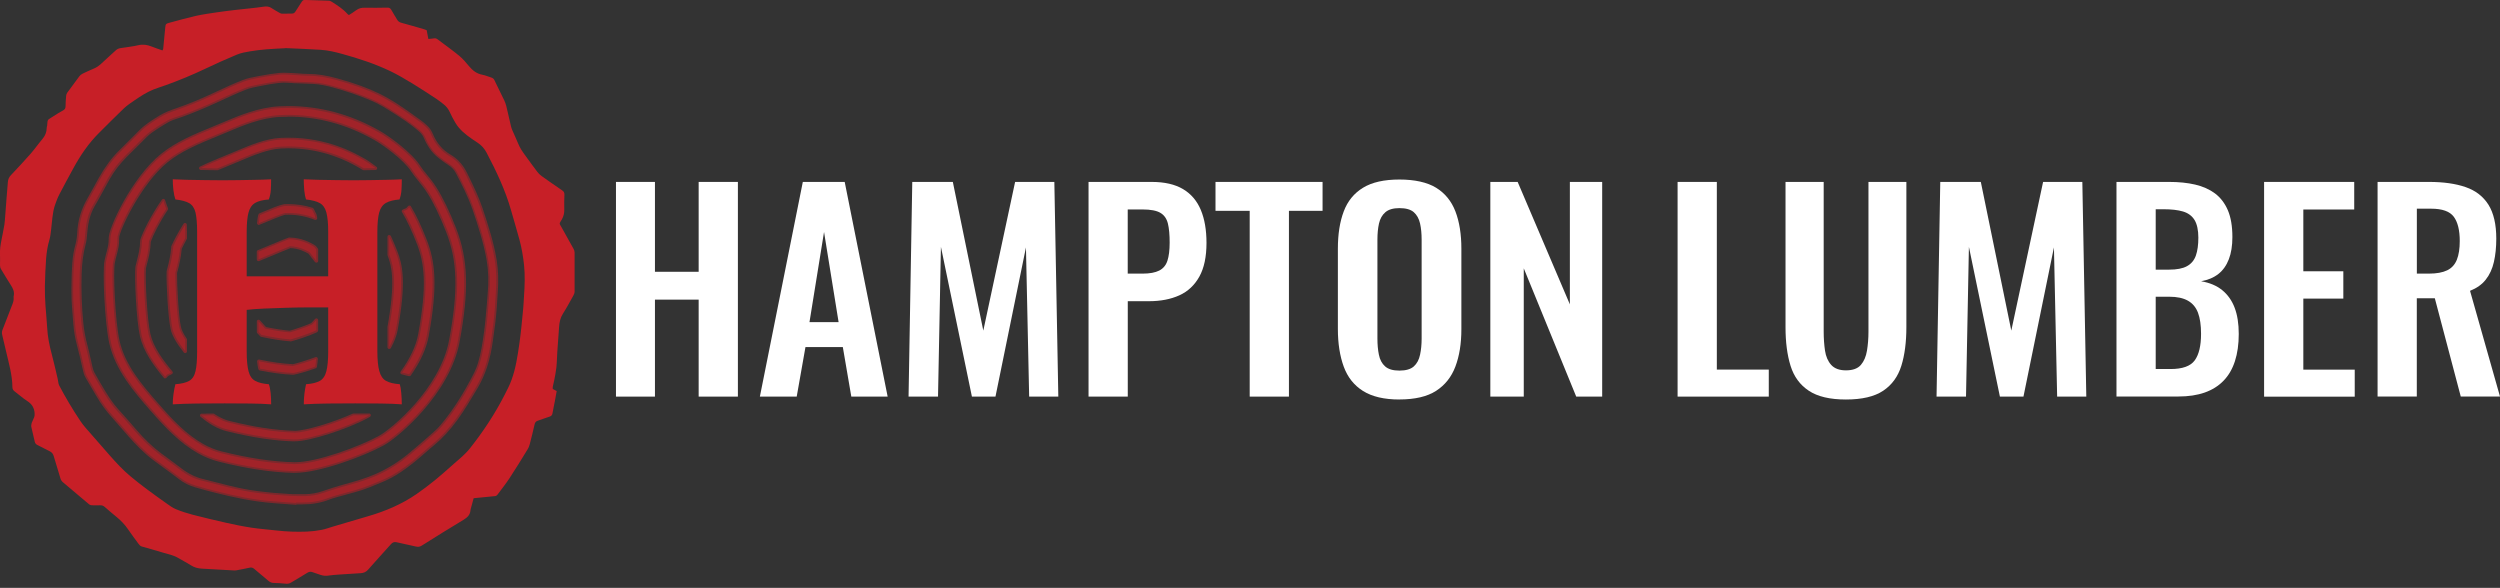
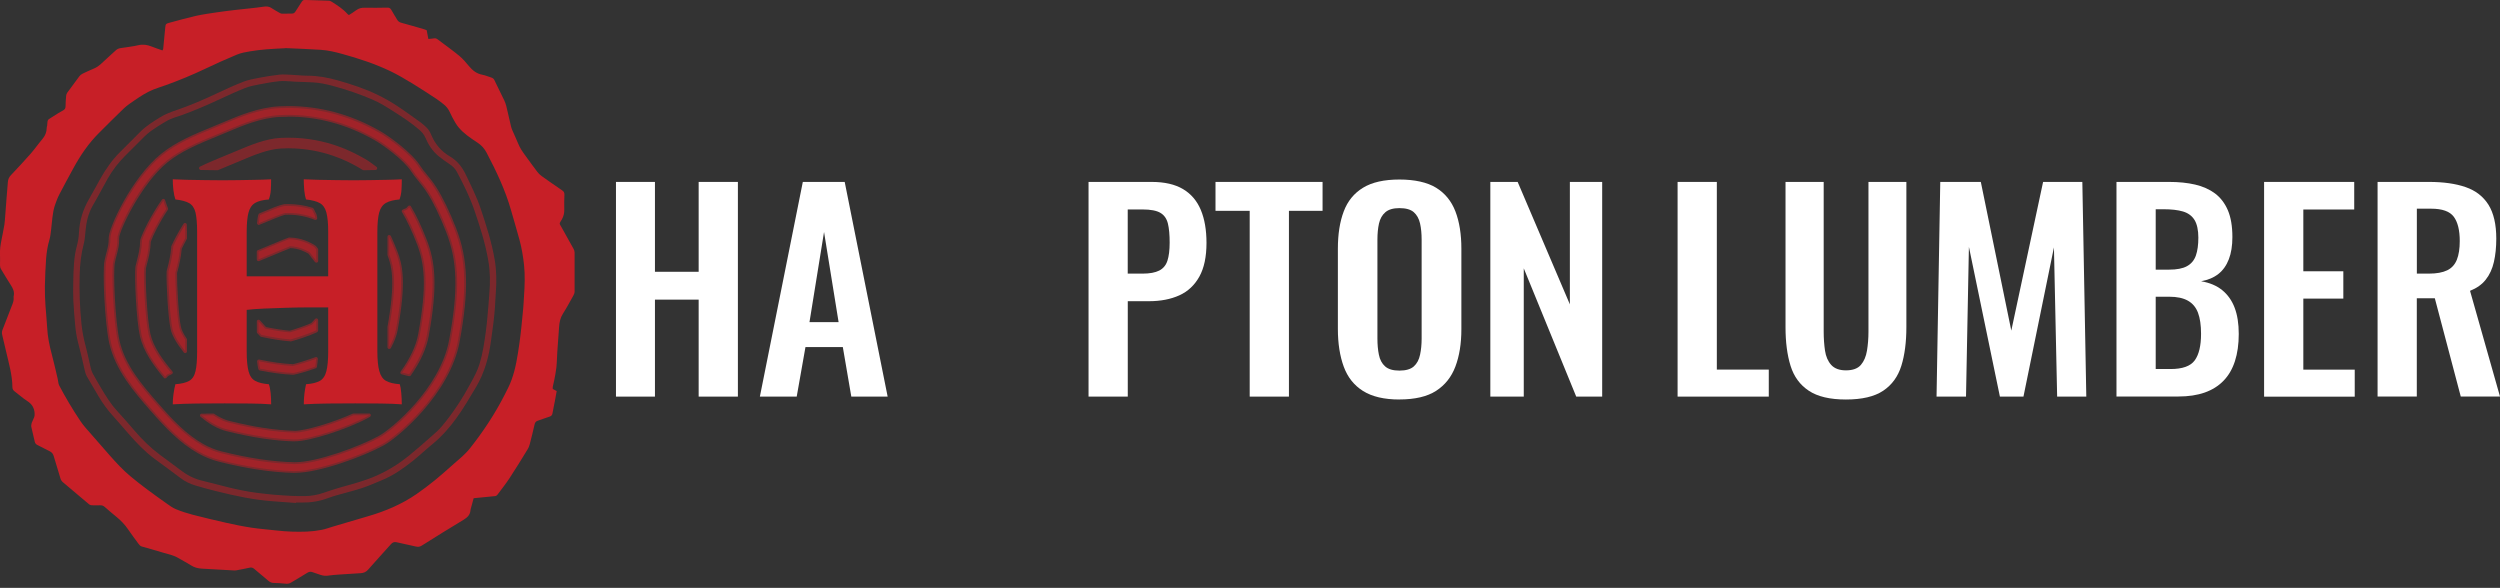
<svg xmlns="http://www.w3.org/2000/svg" width="438" height="103" viewBox="0 0 438 103" fill="none">
  <rect x="0" y="0" width="438" height="103" fill="#333333" stroke="none" />
  <g clip-path="url(#clip0_213_438)">
    <path d="M49.978 8.451C49.087 8.496 47.901 8.54 46.715 8.638C45.762 8.719 44.799 8.826 43.854 8.986C43.06 9.12 42.24 9.263 41.509 9.566C39.628 10.341 37.774 11.188 35.928 12.062C33.691 13.123 31.417 14.068 29.09 14.906C28.359 15.164 27.619 15.387 26.906 15.672C25.747 16.136 24.686 16.814 23.661 17.518C22.974 17.99 22.27 18.445 21.673 19.016C20.229 20.38 18.856 21.806 17.438 23.197C15.53 25.069 14.059 27.253 12.793 29.589C11.991 31.069 11.18 32.54 10.413 34.029C10.101 34.626 9.86 35.268 9.638 35.91C9.165 37.301 9.147 38.763 8.96 40.198C8.88 40.795 8.835 41.41 8.666 41.981C8.336 43.078 8.167 44.192 8.077 45.315C7.953 46.956 7.899 48.596 7.863 50.236C7.846 51.351 7.899 52.465 7.97 53.58C8.051 54.863 8.202 56.138 8.265 57.422C8.345 59.018 8.666 60.551 9.076 62.085C9.459 63.52 9.78 64.973 10.119 66.426C10.208 66.792 10.199 67.202 10.36 67.514C11.474 69.636 12.704 71.695 14.033 73.692C14.336 74.147 14.675 74.584 15.031 74.994C16.413 76.59 17.813 78.185 19.212 79.772C20.336 81.047 21.486 82.295 22.787 83.392C24.829 85.103 26.995 86.655 29.171 88.197C29.706 88.58 30.249 88.982 30.855 89.222C31.809 89.615 32.808 89.936 33.806 90.194C35.741 90.693 37.684 91.157 39.628 91.594C41.099 91.924 42.579 92.227 44.068 92.45C45.521 92.672 46.992 92.77 48.445 92.94C50.21 93.145 51.993 93.207 53.767 93.136C54.632 93.1 55.497 92.993 56.344 92.833C57.039 92.699 57.717 92.441 58.403 92.236C60.409 91.647 62.415 91.041 64.421 90.462C67.47 89.579 70.358 88.366 72.98 86.557C74.094 85.781 75.181 84.961 76.234 84.105C77.33 83.213 78.382 82.26 79.443 81.323C80.45 80.441 81.502 79.603 82.34 78.542C84.658 75.618 86.709 72.515 88.403 69.19C88.84 68.334 89.294 67.478 89.615 66.578C90.364 64.536 90.676 62.388 90.988 60.248C91.14 59.223 91.247 58.189 91.362 57.163C91.478 56.094 91.585 55.024 91.674 53.954C91.737 53.259 91.764 52.563 91.808 51.868C91.933 50.04 92.004 48.222 91.808 46.385C91.648 44.923 91.407 43.479 91.024 42.052C90.551 40.305 90.025 38.575 89.535 36.837C88.527 33.298 86.958 29.99 85.247 26.745C84.872 26.032 84.355 25.444 83.669 24.998C83.321 24.775 82.973 24.543 82.635 24.302C81.538 23.544 80.513 22.715 79.808 21.556C79.425 20.932 79.095 20.264 78.783 19.604C78.543 19.096 78.213 18.668 77.785 18.32C77.357 17.973 76.929 17.634 76.474 17.331C75.066 16.412 73.666 15.476 72.231 14.612C70.991 13.863 69.734 13.114 68.424 12.481C65.678 11.17 62.798 10.225 59.865 9.423C58.662 9.093 57.449 8.808 56.201 8.728C54.222 8.594 52.243 8.531 49.961 8.425L49.978 8.451ZM96.827 68.138C97.05 68.254 97.255 68.37 97.532 68.512C97.425 69.11 97.327 69.698 97.211 70.287C97.077 70.991 96.917 71.686 96.801 72.391C96.747 72.729 96.587 72.899 96.248 73.006C95.561 73.211 94.902 73.496 94.215 73.71C93.885 73.817 93.743 74.013 93.663 74.343C93.404 75.484 93.128 76.616 92.833 77.749C92.744 78.087 92.62 78.435 92.432 78.729C91.398 80.423 90.364 82.117 89.276 83.766C88.626 84.756 87.877 85.692 87.172 86.646C87.056 86.806 86.923 86.895 86.709 86.922C85.978 86.985 85.247 87.065 84.516 87.136C84.025 87.181 83.544 87.234 82.982 87.288C82.831 87.84 82.67 88.411 82.519 88.99C82.483 89.115 82.438 89.24 82.43 89.374C82.376 90.221 81.859 90.675 81.172 91.094C78.73 92.556 76.314 94.072 73.898 95.588C73.568 95.793 73.256 95.846 72.89 95.757C71.749 95.499 70.608 95.258 69.476 94.999C69.066 94.91 68.772 95.017 68.486 95.347C67.158 96.845 65.794 98.316 64.474 99.822C64.118 100.224 63.708 100.393 63.2 100.42C61.898 100.491 60.596 100.571 59.304 100.669C58.644 100.714 57.984 100.776 57.333 100.865C56.763 100.937 56.255 100.758 55.738 100.58C55.417 100.473 55.096 100.366 54.775 100.25C54.454 100.125 54.169 100.152 53.865 100.339C52.92 100.928 51.958 101.481 51.004 102.06C50.718 102.229 50.451 102.301 50.103 102.265C49.39 102.185 48.677 102.149 47.955 102.131C47.589 102.122 47.313 102.007 47.036 101.766C46.207 101.053 45.352 100.366 44.522 99.653C44.264 99.43 44.023 99.385 43.693 99.466C42.927 99.644 42.142 99.778 41.366 99.929C41.277 99.947 41.179 99.956 41.09 99.947C39.182 99.84 37.283 99.742 35.376 99.626C34.716 99.582 34.083 99.448 33.503 99.073C32.754 98.592 31.961 98.2 31.203 97.745C30.356 97.246 29.402 97.076 28.484 96.8C27.28 96.426 26.059 96.096 24.847 95.748C24.597 95.677 24.437 95.507 24.285 95.302C23.679 94.455 23.037 93.635 22.457 92.77C21.86 91.879 21.129 91.139 20.3 90.47C19.64 89.936 18.989 89.383 18.357 88.821C18.116 88.607 17.857 88.509 17.536 88.527C17.082 88.545 16.627 88.527 16.172 88.527C15.932 88.527 15.736 88.465 15.548 88.304C14.05 87.029 12.553 85.763 11.046 84.506C10.823 84.319 10.672 84.105 10.591 83.82C10.208 82.518 9.789 81.225 9.415 79.924C9.299 79.514 9.085 79.237 8.693 79.05C7.979 78.711 7.284 78.319 6.571 77.971C6.294 77.838 6.143 77.668 6.08 77.347C5.902 76.5 5.67 75.662 5.492 74.815C5.447 74.593 5.483 74.325 5.554 74.102C5.67 73.746 5.875 73.416 6 73.068C6.071 72.872 6.071 72.631 6.063 72.417C6.018 71.472 5.59 70.777 4.77 70.26C3.994 69.76 3.308 69.128 2.568 68.575C2.309 68.388 2.184 68.156 2.176 67.862C2.158 65.704 1.552 63.663 1.07 61.585C0.838 60.614 0.615 59.642 0.384 58.67C0.312 58.367 0.321 58.082 0.437 57.788C1.026 56.299 1.587 54.792 2.176 53.303C2.327 52.929 2.425 52.554 2.39 52.144C2.39 52.073 2.372 51.993 2.39 51.921C2.577 51.164 2.291 50.548 1.881 49.924C1.284 49.033 0.767 48.088 0.196 47.178C0.045 46.938 0 46.706 0 46.43C0.009 45.806 0.027 45.181 0 44.557C-0.035 43.719 0.089 42.899 0.25 42.088C0.428 41.179 0.615 40.278 0.767 39.369C0.847 38.905 0.856 38.433 0.901 37.96C0.99 36.873 1.061 35.776 1.15 34.688C1.222 33.752 1.302 32.807 1.382 31.871C1.418 31.434 1.569 31.06 1.89 30.712C3.076 29.464 4.244 28.207 5.376 26.923C6.08 26.121 6.696 25.221 7.391 24.409C7.926 23.794 8.184 23.108 8.193 22.305C8.193 22.198 8.256 22.082 8.265 21.976C8.345 20.763 8.3 21.093 9.334 20.38C9.887 19.996 10.493 19.666 11.082 19.328C11.358 19.167 11.474 18.98 11.483 18.65C11.483 18.008 11.536 17.366 11.599 16.724C11.617 16.564 11.679 16.395 11.768 16.261C12.473 15.28 13.186 14.309 13.917 13.346C14.059 13.158 14.273 13.007 14.487 12.9C15.111 12.597 15.753 12.303 16.395 12.035C16.93 11.821 17.376 11.5 17.795 11.099C18.615 10.323 19.471 9.575 20.3 8.808C20.55 8.576 20.835 8.469 21.156 8.425C22.181 8.264 23.215 8.157 24.223 7.925C25.061 7.729 25.809 7.845 26.576 8.157C27.183 8.407 27.816 8.603 28.466 8.835C28.52 8.719 28.582 8.647 28.591 8.558C28.716 7.301 28.841 6.044 28.957 4.787C29.01 4.243 29.073 4.154 29.59 4.012C31.141 3.601 32.674 3.156 34.234 2.799C35.483 2.523 36.748 2.344 38.014 2.157C39.093 1.997 40.181 1.872 41.268 1.738C42.089 1.64 42.918 1.569 43.747 1.471C44.567 1.382 45.396 1.292 46.216 1.168C46.707 1.096 47.143 1.123 47.562 1.408C48.017 1.711 48.498 1.979 48.971 2.246C49.096 2.318 49.247 2.398 49.381 2.398C49.969 2.398 50.549 2.371 51.137 2.38C51.441 2.38 51.619 2.255 51.77 2.006C52.127 1.426 52.51 0.864 52.876 0.294C53.01 0.08 53.161 -0.018 53.429 -0.009C54.828 0.044 56.219 0.071 57.619 0.125C57.797 0.125 57.975 0.223 58.136 0.321C59.125 0.945 60.115 1.578 60.9 2.469C60.944 2.523 61.015 2.558 61.122 2.639C61.541 2.371 61.978 2.122 62.379 1.809C62.834 1.462 63.324 1.337 63.904 1.355C65.223 1.382 66.552 1.355 67.871 1.337C68.192 1.337 68.388 1.426 68.549 1.72C68.87 2.3 69.235 2.853 69.565 3.423C69.734 3.726 69.957 3.896 70.296 3.985C71.66 4.35 73.015 4.751 74.37 5.144C74.495 5.179 74.611 5.242 74.754 5.295C74.852 5.786 74.941 6.285 75.048 6.829C75.378 6.793 75.672 6.784 75.966 6.731C76.225 6.677 76.448 6.722 76.653 6.882C77.918 7.836 79.211 8.754 80.441 9.762C81.074 10.288 81.627 10.93 82.153 11.572C82.786 12.338 83.499 12.909 84.507 13.096C85.042 13.194 85.55 13.426 86.076 13.586C86.343 13.667 86.513 13.8 86.637 14.077C87.19 15.254 87.787 16.412 88.349 17.589C88.501 17.91 88.617 18.249 88.706 18.597C88.991 19.765 89.25 20.941 89.526 22.118C89.579 22.359 89.66 22.591 89.758 22.814C90.088 23.58 90.444 24.329 90.756 25.096C91.086 25.934 91.594 26.656 92.12 27.369C92.789 28.279 93.449 29.206 94.135 30.106C94.349 30.382 94.608 30.65 94.893 30.846C96.088 31.702 97.3 32.54 98.512 33.369C98.798 33.565 98.896 33.77 98.887 34.118C98.851 34.965 98.833 35.821 98.86 36.668C98.887 37.309 98.753 37.889 98.432 38.451C97.951 39.289 97.924 39.012 98.459 39.957C99.154 41.17 99.832 42.391 100.5 43.621C100.607 43.809 100.67 44.049 100.67 44.263C100.679 46.537 100.679 48.801 100.67 51.074C100.67 51.306 100.581 51.556 100.465 51.761C99.868 52.831 99.288 53.918 98.628 54.953C98.165 55.684 98.004 56.468 97.951 57.306C97.844 58.759 97.737 60.203 97.639 61.657C97.576 62.557 97.576 63.467 97.478 64.367C97.398 65.116 97.246 65.856 97.104 66.596C97.032 66.988 96.925 67.362 96.845 67.755C96.819 67.879 96.845 68.013 96.845 68.147L96.827 68.138Z" fill="#C71F27" />
    <path d="M30.267 70.848C30.267 70.233 30.311 69.6 30.409 68.94C30.507 68.289 30.614 67.745 30.73 67.317C31.773 67.237 32.567 67.05 33.128 66.738C33.69 66.426 34.064 65.864 34.252 65.035C34.448 64.206 34.537 63.038 34.537 61.54V40.67C34.537 39.163 34.439 38.022 34.252 37.229C34.056 36.435 33.681 35.891 33.128 35.579C32.567 35.267 31.773 35.062 30.73 34.946C30.579 34.519 30.463 33.984 30.383 33.324C30.302 32.673 30.267 32.031 30.267 31.416C30.962 31.452 31.818 31.487 32.843 31.505C33.868 31.523 34.929 31.541 36.053 31.559C37.167 31.576 38.174 31.585 39.057 31.585C39.94 31.585 40.885 31.576 41.892 31.559C42.89 31.541 43.889 31.523 44.87 31.505C45.85 31.487 46.733 31.461 47.499 31.416C47.499 32.076 47.482 32.691 47.446 33.27C47.41 33.85 47.294 34.411 47.098 34.946C46.055 35.027 45.253 35.223 44.7 35.553C44.139 35.883 43.755 36.435 43.541 37.229C43.327 38.022 43.22 39.163 43.22 40.67V61.54C43.22 63.047 43.327 64.206 43.541 65.035C43.755 65.864 44.147 66.435 44.727 66.738C45.306 67.05 46.091 67.237 47.098 67.317C47.25 67.701 47.357 68.227 47.419 68.877C47.482 69.537 47.508 70.188 47.508 70.839C46.51 70.758 45.289 70.714 43.862 70.696C42.436 70.678 40.929 70.669 39.351 70.669C37.773 70.669 36.16 70.678 34.519 70.696C32.879 70.714 31.461 70.767 30.267 70.839V70.848ZM42.926 54.319V48.417H57.788V53.855H54.32C53.009 53.855 51.663 53.873 50.272 53.918C48.881 53.953 47.553 54.007 46.287 54.06C45.012 54.114 43.898 54.203 42.935 54.319H42.926ZM53.223 70.848C53.223 70.233 53.259 69.6 53.339 68.94C53.419 68.289 53.517 67.745 53.624 67.317C54.667 67.237 55.461 67.05 56.022 66.738C56.584 66.426 56.967 65.864 57.181 65.035C57.395 64.206 57.502 63.038 57.502 61.54V40.67C57.502 39.163 57.395 38.022 57.181 37.229C56.967 36.435 56.584 35.891 56.022 35.579C55.461 35.267 54.667 35.062 53.624 34.946C53.473 34.519 53.366 33.984 53.303 33.324C53.25 32.673 53.214 32.031 53.214 31.416C53.91 31.452 54.765 31.487 55.791 31.505C56.816 31.523 57.886 31.541 59 31.559C60.114 31.576 61.104 31.585 61.951 31.585C62.798 31.585 63.788 31.576 64.813 31.559C65.838 31.541 66.828 31.523 67.79 31.505C68.753 31.487 69.618 31.461 70.394 31.416C70.394 32.076 70.376 32.691 70.34 33.27C70.304 33.85 70.189 34.411 69.992 34.946C68.994 35.027 68.201 35.223 67.621 35.553C67.041 35.883 66.649 36.435 66.435 37.229C66.221 38.022 66.114 39.163 66.114 40.67V61.54C66.114 63.047 66.23 64.206 66.462 65.035C66.694 65.864 67.086 66.435 67.648 66.738C68.209 67.05 69.003 67.237 70.046 67.317C70.162 67.701 70.251 68.227 70.304 68.877C70.358 69.537 70.394 70.188 70.394 70.839C69.395 70.758 68.174 70.714 66.747 70.696C65.321 70.678 63.814 70.669 62.236 70.669C60.658 70.669 59.053 70.678 57.44 70.696C55.817 70.714 54.418 70.767 53.223 70.839V70.848Z" fill="#C71F27" />
    <path d="M51.485 82.848C47.536 82.75 43.248 82.108 38.362 80.887C37.123 80.575 35.875 80.076 34.662 79.389C31.533 77.624 28.93 74.887 26.585 72.195L26.246 71.811C23.572 68.744 20.238 64.929 19.15 60.159C18.365 56.718 17.92 47.58 18.312 45.663C18.428 45.102 18.553 44.62 18.669 44.183C18.891 43.336 19.07 42.668 19.043 41.758C18.989 40.002 23.046 31.167 28.19 26.986C30.829 24.846 33.913 23.571 37.497 22.1C38.175 21.824 38.852 21.539 39.548 21.245C41.839 20.282 45.298 18.82 48.891 18.633C49.444 18.606 49.996 18.588 50.549 18.588C56.023 18.588 61.327 20.005 66.311 22.805L66.561 22.947C67.96 23.714 72.124 26.674 73.648 29.09C73.933 29.545 74.281 29.973 74.691 30.472C75.208 31.105 75.797 31.809 76.421 32.781C77.544 34.528 78.783 37.087 79.906 39.975C82.028 45.44 82.198 50.834 80.522 59.883C78.819 69.065 69.69 76.67 67.265 78.007C63.583 80.022 55.889 82.839 51.717 82.839H51.503L51.485 82.848ZM50.522 20.451C50.005 20.451 49.488 20.46 48.971 20.487C45.708 20.656 42.427 22.038 40.261 22.956C39.557 23.25 38.879 23.536 38.202 23.812C34.751 25.23 31.783 26.46 29.349 28.43C24.695 32.21 20.853 40.519 20.879 41.705C20.915 42.882 20.701 43.702 20.451 44.647C20.345 45.066 20.229 45.503 20.122 46.029C19.801 47.615 20.166 56.317 20.951 59.74C21.94 64.055 24.963 67.523 27.637 70.59L27.976 70.973C30.214 73.55 32.692 76.153 35.572 77.775C36.641 78.382 37.729 78.819 38.808 79.086C43.559 80.272 47.723 80.896 51.53 80.985H51.69C55.515 80.985 62.932 78.266 66.364 76.385C68.629 75.145 77.116 68.076 78.694 59.553C80.299 50.887 80.156 45.761 78.168 40.653C77.089 37.88 75.912 35.438 74.852 33.788C74.29 32.914 73.737 32.246 73.256 31.648C72.828 31.123 72.418 30.623 72.07 30.079C70.751 27.976 66.899 25.256 65.66 24.57L65.393 24.418C60.685 21.779 55.684 20.433 50.531 20.433L50.522 20.451Z" fill="#C71F27" fill-opacity="0.5" />
    <path d="M51.699 82.535C51.627 82.535 51.556 82.535 51.494 82.535C47.571 82.438 43.301 81.805 38.433 80.583C37.221 80.28 35.999 79.79 34.813 79.112C31.729 77.374 29.143 74.655 26.817 71.98L26.478 71.597C23.821 68.557 20.523 64.768 19.453 60.078C18.668 56.655 18.231 47.606 18.615 45.716C18.731 45.154 18.855 44.691 18.962 44.254C19.194 43.38 19.372 42.694 19.346 41.749C19.292 40.028 23.304 31.354 28.377 27.235C30.98 25.122 34.056 23.856 37.613 22.385C38.282 22.109 38.959 21.832 39.654 21.538C41.919 20.584 45.351 19.131 48.891 18.953C54.899 18.641 60.703 20.041 66.141 23.09L66.4 23.232C67.782 23.99 71.883 26.896 73.371 29.268C73.666 29.731 74.022 30.177 74.441 30.676C74.958 31.3 75.538 32.005 76.144 32.959C77.258 34.688 78.489 37.229 79.603 40.099C81.707 45.502 81.868 50.851 80.2 59.838C78.524 68.913 69.502 76.429 67.095 77.739C63.476 79.727 55.764 82.527 51.699 82.527V82.535ZM35.411 78.051C36.507 78.666 37.622 79.121 38.727 79.397C43.506 80.592 47.687 81.216 51.52 81.305C55.309 81.385 62.941 78.622 66.507 76.669C68.798 75.412 77.392 68.254 78.997 59.615C80.611 50.887 80.468 45.716 78.462 40.545C77.374 37.746 76.189 35.294 75.119 33.627C74.548 32.736 73.987 32.058 73.496 31.461C73.068 30.944 72.667 30.453 72.337 29.919C70.991 27.77 67.077 24.997 65.811 24.302L65.544 24.15C60.311 21.208 54.73 19.871 48.962 20.165C45.636 20.335 42.329 21.734 40.145 22.662C39.449 22.956 38.763 23.241 38.094 23.517C34.626 24.944 31.631 26.183 29.161 28.18C24.329 32.094 20.54 40.447 20.576 41.713C20.612 42.845 20.398 43.639 20.157 44.566C20.05 44.976 19.934 45.431 19.818 45.966C19.488 47.57 19.854 56.361 20.647 59.811C21.655 64.197 24.704 67.701 27.405 70.794L27.744 71.178C29.999 73.772 32.496 76.402 35.42 78.042L35.411 78.051Z" fill="#C71F27" fill-opacity="0.5" />
-     <path d="M47.803 88.135C44.121 87.859 40.564 87.048 37.871 86.37C36.855 86.112 35.526 85.773 34.207 85.381C33.137 85.06 32.228 84.614 31.443 84.008C30.489 83.268 29.518 82.564 28.546 81.85C27.984 81.44 27.423 81.03 26.861 80.611C25.096 79.3 23.625 77.723 22.305 76.216C21.922 75.788 21.548 75.351 21.173 74.914C20.629 74.281 20.077 73.648 19.524 73.024C18.588 71.99 17.75 70.84 17.019 69.61C16.653 69.004 16.297 68.388 15.94 67.782C15.628 67.256 15.325 66.721 15.013 66.195C14.736 65.732 14.612 65.241 14.514 64.787C14.21 63.378 13.845 61.863 13.373 60.026C13.123 59.054 12.953 58.038 12.864 56.915L12.775 55.818C12.686 54.793 12.606 53.768 12.552 52.742C12.499 51.628 12.517 50.496 12.534 49.497C12.552 48.365 12.57 47.215 12.668 46.092C12.766 44.861 12.927 43.916 13.167 43.034C13.373 42.276 13.497 41.518 13.533 40.769C13.631 38.612 14.237 36.624 15.361 34.689C15.753 34.012 16.136 33.325 16.511 32.63C16.76 32.175 17.001 31.729 17.25 31.275C18.41 29.215 19.569 27.646 20.888 26.354C21.628 25.631 22.359 24.892 23.09 24.16C23.545 23.706 23.99 23.251 24.445 22.797C25.444 21.798 26.638 21.058 27.797 20.345L27.877 20.291C28.813 19.712 29.821 19.328 30.775 19.008C32.959 18.268 35.206 17.34 37.844 16.092C39.316 15.397 40.902 14.666 42.516 14.033C43.363 13.703 44.281 13.525 45.164 13.364L45.306 13.338C46.688 13.07 47.847 12.892 48.953 12.776C49.193 12.749 49.443 12.74 49.684 12.74C50.014 12.74 50.352 12.758 50.691 12.776L51.092 12.794C51.467 12.812 51.85 12.838 52.225 12.865C52.795 12.91 53.383 12.954 53.963 12.954C55.568 12.954 57.235 13.213 59.214 13.774C62.218 14.612 64.438 15.424 66.426 16.395C67.532 16.939 68.628 17.563 69.698 18.259C70.866 19.025 72.025 19.855 73.13 20.657L73.871 21.192C74.2 21.424 74.495 21.7 74.789 21.967L74.887 22.056C75.279 22.422 75.6 22.895 75.841 23.474C76.492 25.061 77.543 26.291 78.97 27.12C80.218 27.851 81.172 28.93 81.885 30.419L82.242 31.15C83.062 32.853 83.918 34.618 84.533 36.455C85.585 39.61 86.503 42.472 87.011 45.53C87.306 47.313 87.368 49.239 87.19 51.414C87.154 51.842 87.136 52.27 87.109 52.698C87.092 53.117 87.065 53.536 87.029 53.955C86.958 54.837 86.878 55.729 86.771 56.612C86.699 57.182 86.619 57.744 86.539 58.314C86.477 58.751 86.414 59.197 86.361 59.634C85.933 62.941 85.05 65.678 83.659 68.014L83.454 68.353C82.42 70.091 81.35 71.892 80.129 73.577C78.8 75.396 77.454 76.849 76.019 78.026C75.466 78.471 74.931 78.944 74.397 79.416C73.79 79.951 73.166 80.495 72.524 81.003C71 82.216 69.154 83.571 66.997 84.445C66.685 84.569 66.373 84.703 66.052 84.837C65.258 85.167 64.447 85.514 63.618 85.791C62.7 86.094 61.746 86.352 60.828 86.602C60.364 86.727 59.892 86.861 59.428 86.985L59.08 87.084C58.608 87.217 58.126 87.351 57.672 87.529C56.218 88.1 54.694 88.367 53.018 88.367H52.002C51.948 88.403 51.886 88.439 51.823 88.439L47.812 88.144L47.803 88.135ZM49.559 14.496C49.372 14.496 49.176 14.496 48.988 14.523C47.812 14.648 46.617 14.862 45.511 15.085L45.378 15.112C44.593 15.263 43.791 15.424 43.069 15.709C41.473 16.342 39.886 17.082 38.486 17.733C36.195 18.802 34.091 19.676 32.059 20.425C31.791 20.523 31.524 20.612 31.256 20.701C30.57 20.924 29.928 21.129 29.339 21.495C29.152 21.611 28.965 21.718 28.769 21.834C28.475 22.003 28.18 22.181 27.895 22.369L27.663 22.52C26.932 23.002 26.237 23.456 25.649 24.053C24.935 24.776 24.222 25.489 23.5 26.202L22.207 27.486C20.995 28.698 19.988 30.018 19.203 31.4C18.828 32.05 18.472 32.719 18.115 33.379C17.625 34.288 17.126 35.206 16.6 36.098C15.869 37.337 15.467 38.755 15.298 40.698C15.236 41.474 15.173 42.187 14.986 42.873C14.585 44.389 14.353 46.083 14.3 48.053C14.219 50.87 14.318 53.768 14.603 56.656C14.728 57.922 14.968 59.197 15.325 60.534C15.539 61.328 15.717 62.13 15.895 62.932C16.002 63.432 16.118 63.931 16.234 64.43C16.314 64.769 16.421 65.054 16.555 65.295C17.037 66.169 17.527 67.033 18.044 67.88C18.864 69.253 19.684 70.573 20.727 71.714C21.708 72.801 22.769 73.969 23.803 75.2C25.256 76.902 26.718 78.302 28.288 79.47C28.698 79.773 29.108 80.076 29.518 80.37C30.284 80.932 31.042 81.485 31.791 82.064C32.986 82.991 34.216 83.598 35.535 83.919C36.356 84.115 37.176 84.329 37.996 84.543C38.727 84.73 39.449 84.926 40.18 85.095C41.517 85.416 43.283 85.817 45.075 86.031L45.601 86.094C46.412 86.192 47.223 86.29 48.035 86.361C48.881 86.433 49.737 86.486 50.584 86.54L51.288 86.584C51.369 86.584 51.449 86.584 51.52 86.584H51.948H52.947C53.143 86.584 53.339 86.584 53.526 86.584C54.56 86.558 55.568 86.379 56.531 86.049C57.832 85.603 58.831 85.283 59.776 85.015L60.257 84.881C62.156 84.355 64.108 83.812 65.945 82.991C67.906 82.109 69.752 80.968 71.437 79.595C72.685 78.578 73.924 77.491 75.119 76.448L75.511 76.1C76.073 75.61 76.661 75.093 77.133 74.531C79.006 72.311 80.673 69.806 82.242 66.891L82.358 66.677C82.875 65.714 83.41 64.724 83.731 63.663C84.283 61.863 84.551 60.044 84.827 58.011C84.988 56.852 85.086 55.667 85.184 54.517L85.3 53.251C85.326 52.947 85.344 52.644 85.371 52.341C85.389 52.038 85.407 51.744 85.442 51.441C85.638 49.346 85.576 47.456 85.273 45.664C84.729 42.526 83.731 39.468 82.839 36.856C82.028 34.466 80.86 32.202 79.835 30.267C79.567 29.759 79.193 29.349 78.703 29.019C77.909 28.502 77.249 28.012 76.67 27.539C75.662 26.71 74.878 25.614 74.272 24.178C74.076 23.724 73.781 23.34 73.3 22.921C71.909 21.718 70.358 20.701 68.878 19.765C67.648 18.99 66.435 18.214 65.125 17.661C62.923 16.725 60.623 15.932 58.278 15.308C57.36 15.058 56.147 14.773 54.899 14.702C54.15 14.657 53.392 14.639 52.644 14.612L51.511 14.577C51.449 14.577 51.386 14.568 51.315 14.559C51.271 14.559 51.226 14.55 51.173 14.541C50.95 14.541 50.718 14.523 50.495 14.505C50.192 14.488 49.889 14.47 49.586 14.47L49.559 14.496Z" fill="#C71F27" fill-opacity="0.5" />
    <path d="M51.93 86.915C52.456 86.915 52.991 86.924 53.517 86.915C54.578 86.888 55.612 86.71 56.619 86.362C57.689 85.996 58.759 85.64 59.847 85.337C61.951 84.748 64.055 84.196 66.061 83.295C68.075 82.386 69.921 81.236 71.624 79.854C72.952 78.775 74.245 77.634 75.528 76.502C76.161 75.94 76.821 75.387 77.365 74.746C79.362 72.374 81.047 69.78 82.509 67.052C83.079 65.991 83.659 64.939 84.016 63.771C84.586 61.908 84.862 59.991 85.121 58.074C85.335 56.487 85.451 54.892 85.594 53.305C85.647 52.707 85.674 52.101 85.727 51.504C85.906 49.542 85.888 47.581 85.549 45.647C85.023 42.615 84.096 39.691 83.097 36.794C82.313 34.494 81.216 32.319 80.075 30.161C79.781 29.599 79.371 29.154 78.836 28.806C78.149 28.351 77.463 27.87 76.83 27.344C75.778 26.479 75.047 25.347 74.521 24.108C74.28 23.546 73.915 23.127 73.46 22.735C72.069 21.531 70.545 20.533 69.002 19.552C67.781 18.776 66.551 17.992 65.205 17.421C62.967 16.467 60.667 15.683 58.322 15.05C57.19 14.747 56.049 14.497 54.881 14.435C53.749 14.372 52.616 14.346 51.484 14.301C51.368 14.301 51.261 14.274 51.145 14.265C50.414 14.248 49.666 14.149 48.943 14.221C47.767 14.346 46.599 14.559 45.44 14.782C44.593 14.943 43.728 15.103 42.935 15.424C41.374 16.039 39.859 16.753 38.334 17.457C36.23 18.438 34.109 19.347 31.933 20.14C30.997 20.479 30.017 20.702 29.152 21.228C28.67 21.522 28.171 21.79 27.699 22.102C26.896 22.628 26.085 23.145 25.399 23.831C24.257 24.981 23.107 26.122 21.957 27.264C20.763 28.458 19.729 29.778 18.899 31.24C18.017 32.8 17.206 34.396 16.296 35.938C15.423 37.409 15.102 39.005 14.959 40.672C14.897 41.385 14.843 42.107 14.656 42.794C14.201 44.514 14.014 46.271 13.96 48.036C13.871 50.924 13.978 53.804 14.264 56.675C14.397 58.012 14.647 59.313 14.995 60.606C15.342 61.89 15.592 63.2 15.904 64.502C15.984 64.823 16.091 65.153 16.252 65.447C16.733 66.321 17.232 67.186 17.741 68.041C18.552 69.397 19.381 70.751 20.46 71.928C21.494 73.07 22.528 74.228 23.526 75.405C24.89 77.001 26.379 78.463 28.064 79.72C29.223 80.585 30.409 81.423 31.559 82.314C32.718 83.215 33.984 83.883 35.428 84.222C36.979 84.588 38.522 85.025 40.073 85.399C41.704 85.791 43.336 86.139 45.003 86.344C45.992 86.46 46.982 86.594 47.972 86.674C49.059 86.772 50.147 86.826 51.235 86.888C51.458 86.906 51.689 86.888 51.912 86.888L51.93 86.915ZM51.832 88.118C50.495 88.02 49.166 87.922 47.829 87.824C44.477 87.574 41.205 86.888 37.951 86.068C36.73 85.765 35.508 85.444 34.305 85.078C33.342 84.793 32.45 84.383 31.639 83.759C30.133 82.6 28.572 81.503 27.048 80.362C25.354 79.105 23.919 77.581 22.537 76.011C21.601 74.951 20.691 73.863 19.746 72.82C18.81 71.777 17.99 70.653 17.277 69.45C16.599 68.318 15.948 67.168 15.271 66.035C15.03 65.625 14.905 65.189 14.807 64.725C14.46 63.129 14.076 61.533 13.666 59.955C13.408 58.948 13.256 57.932 13.167 56.897C13.051 55.507 12.917 54.125 12.855 52.734C12.802 51.664 12.819 50.586 12.837 49.507C12.855 48.375 12.873 47.242 12.971 46.119C13.051 45.112 13.185 44.104 13.461 43.115C13.666 42.357 13.8 41.563 13.836 40.779C13.934 38.639 14.549 36.678 15.619 34.841C16.278 33.718 16.876 32.568 17.518 31.427C18.507 29.662 19.639 28.003 21.102 26.577C22.296 25.4 23.473 24.206 24.659 23.02C25.657 22.03 26.852 21.299 28.038 20.559C28.92 20.016 29.883 19.641 30.872 19.311C33.297 18.482 35.651 17.475 37.969 16.378C39.502 15.656 41.045 14.943 42.623 14.328C43.487 13.989 44.432 13.82 45.351 13.641C46.554 13.409 47.758 13.213 48.97 13.08C49.657 13.008 50.37 13.08 51.065 13.106C52.028 13.151 52.982 13.267 53.945 13.267C55.71 13.267 57.422 13.597 59.116 14.069C61.567 14.756 63.983 15.549 66.274 16.672C67.389 17.216 68.477 17.84 69.511 18.518C70.928 19.445 72.301 20.452 73.674 21.433C74.022 21.683 74.343 21.986 74.663 22.28C75.056 22.645 75.341 23.1 75.537 23.59C76.206 25.213 77.285 26.506 78.791 27.388C80.084 28.146 80.949 29.225 81.582 30.553C82.527 32.523 83.516 34.476 84.212 36.553C85.201 39.513 86.164 42.491 86.681 45.575C87.002 47.501 87.011 49.435 86.859 51.379C86.788 52.226 86.77 53.073 86.708 53.92C86.637 54.802 86.556 55.685 86.449 56.559C86.325 57.566 86.164 58.574 86.039 59.581C85.665 62.496 84.907 65.287 83.382 67.845C82.268 69.726 81.163 71.607 79.87 73.382C78.684 75.004 77.374 76.493 75.814 77.768C74.628 78.731 73.522 79.791 72.328 80.745C70.643 82.083 68.886 83.322 66.872 84.142C65.757 84.597 64.652 85.096 63.511 85.479C62.138 85.934 60.729 86.273 59.338 86.674C58.741 86.843 58.135 87.004 57.564 87.227C56.049 87.815 54.48 88.065 52.866 88.047C52.527 88.047 52.188 88.047 51.85 88.047C51.85 88.074 51.85 88.1 51.85 88.127L51.832 88.118Z" fill="#C71F27" fill-opacity="0.5" />
    <path d="M55.416 46.012C55.327 46.012 55.238 45.968 55.175 45.896C54.863 45.504 54.462 45.014 54.034 44.434C53.455 44.113 52.412 43.543 50.896 43.463C50.575 43.587 50.049 43.792 49.211 44.149C48.444 44.47 47.696 44.782 46.965 45.085C46.545 45.255 45.993 45.486 45.422 45.727C45.386 45.745 45.342 45.754 45.297 45.754C45.235 45.754 45.173 45.736 45.128 45.7C45.039 45.647 44.985 45.549 44.985 45.442V44.113C44.985 43.989 45.057 43.873 45.181 43.828L46.198 43.409C46.991 43.079 47.731 42.776 48.498 42.455C49.336 42.099 49.987 41.84 50.441 41.68L50.557 41.635C50.557 41.635 50.629 41.617 50.664 41.617H50.789C52.893 41.68 54.337 42.491 55.033 42.883L55.318 43.088L55.443 43.222L55.684 43.534C55.728 43.587 55.746 43.65 55.746 43.721V45.709C55.746 45.843 55.666 45.959 55.541 46.003C55.505 46.012 55.469 46.021 55.434 46.021L55.416 46.012Z" fill="#C71F27" fill-opacity="0.5" />
    <path d="M46.377 43.651C46.082 43.767 45.708 43.927 45.298 44.096V45.425C45.895 45.175 46.466 44.934 46.84 44.783C47.571 44.48 48.32 44.168 49.087 43.847C49.987 43.472 50.522 43.258 50.843 43.133C52.474 43.214 53.598 43.829 54.222 44.177L54.24 44.194C54.677 44.783 55.087 45.291 55.408 45.692V43.704C55.327 43.606 55.256 43.508 55.176 43.401L55.105 43.321L54.855 43.133C54.186 42.759 52.787 41.974 50.754 41.912H50.638L50.531 41.948C50.085 42.108 49.434 42.367 48.605 42.723C47.848 43.044 47.099 43.356 46.368 43.651H46.377Z" fill="#C71F27" fill-opacity="0.5" />
    <path d="M50.789 59.795C49.336 59.679 47.749 59.438 45.939 59.046L45.752 59.011C45.69 59.002 45.636 58.966 45.592 58.921L45.074 58.369C45.021 58.315 44.994 58.235 44.994 58.155V56.327C44.994 56.193 45.074 56.077 45.199 56.033C45.235 56.015 45.27 56.015 45.306 56.015C45.395 56.015 45.484 56.051 45.538 56.122C45.921 56.559 46.287 56.96 46.599 57.299C48.15 57.62 49.514 57.834 50.771 57.941C51.832 57.638 53.365 57.12 54.507 56.621C54.73 56.407 54.961 56.158 55.184 55.89C55.246 55.819 55.336 55.783 55.425 55.783C55.461 55.783 55.496 55.783 55.532 55.801C55.657 55.846 55.737 55.962 55.737 56.095V57.878C55.737 57.967 55.701 58.048 55.639 58.11C55.612 58.137 55.532 58.199 55.505 58.217L55.416 58.262C54.123 58.841 52.287 59.456 51.128 59.777L51.021 59.804C51.021 59.804 50.967 59.813 50.941 59.813L50.807 59.804L50.789 59.795Z" fill="#C71F27" fill-opacity="0.5" />
    <path d="M55.363 57.915L55.416 57.861V56.078C55.167 56.363 54.917 56.649 54.677 56.872C53.5 57.389 51.877 57.932 50.798 58.236C49.488 58.129 48.062 57.906 46.439 57.567C46.1 57.21 45.717 56.782 45.298 56.31V58.138C45.432 58.28 45.565 58.432 45.681 58.548L45.815 58.681L45.993 58.717C47.794 59.1 49.363 59.341 50.807 59.457H50.914L51.021 59.439C52.171 59.118 53.99 58.512 55.265 57.941L55.354 57.897L55.363 57.915Z" fill="#C71F27" fill-opacity="0.5" />
    <path d="M51.342 65.661C49.586 65.581 47.678 65.331 45.511 64.903C45.395 64.876 45.306 64.796 45.271 64.689C45.164 64.288 45.092 63.842 45.048 63.334C45.048 63.236 45.075 63.138 45.155 63.076C45.208 63.022 45.289 62.995 45.36 62.995C45.378 62.995 45.404 62.995 45.422 62.995C47.66 63.459 49.595 63.727 51.342 63.807C52.046 63.646 53.669 63.165 55.265 62.576C55.3 62.568 55.336 62.559 55.372 62.559C55.434 62.559 55.505 62.576 55.559 62.621C55.639 62.683 55.693 62.782 55.684 62.889C55.648 63.441 55.594 63.914 55.523 64.288C55.505 64.395 55.425 64.484 55.318 64.52C53.704 65.091 52.233 65.501 51.556 65.634C51.529 65.634 51.44 65.652 51.404 65.652H51.324L51.342 65.661Z" fill="#C71F27" fill-opacity="0.5" />
    <path d="M51.342 64.118C49.559 64.029 47.589 63.753 45.369 63.298C45.423 63.878 45.494 64.27 45.556 64.519C45.556 64.546 45.574 64.564 45.574 64.591C47.705 65.019 49.613 65.268 51.36 65.34H51.44L51.512 65.331C52.234 65.188 53.696 64.769 55.229 64.225C55.292 63.913 55.345 63.468 55.381 62.861C53.767 63.459 52.127 63.94 51.342 64.109V64.118Z" fill="#C71F27" fill-opacity="0.5" />
    <path d="M45.351 39.406C45.289 39.406 45.226 39.388 45.164 39.344C45.075 39.281 45.03 39.174 45.039 39.067C45.084 38.488 45.155 38.024 45.244 37.685C45.244 37.685 45.271 37.605 45.271 37.596C45.298 37.507 45.369 37.418 45.458 37.382L46.225 37.061C47.544 36.5 48.998 35.911 49.729 35.786C49.729 35.786 49.818 35.778 49.827 35.778C50.076 35.769 50.29 35.76 50.513 35.76C51.957 35.76 53.339 35.974 54.748 36.402C54.81 36.419 54.864 36.464 54.908 36.517C55.06 36.723 55.149 36.937 55.202 37.079C55.22 37.115 55.229 37.151 55.238 37.168C55.354 37.284 55.425 37.498 55.479 37.676C55.514 37.801 55.55 37.971 55.577 38.167C55.595 38.274 55.55 38.39 55.461 38.461C55.407 38.506 55.336 38.532 55.265 38.532C55.229 38.532 55.185 38.532 55.149 38.514C53.651 37.917 52.091 37.614 50.504 37.614C50.326 37.614 50.148 37.614 49.969 37.623C49.363 37.748 47.562 38.506 46.965 38.755C46.51 38.951 46.082 39.121 45.654 39.299L45.476 39.37C45.476 39.37 45.396 39.397 45.36 39.397L45.351 39.406Z" fill="#C71F27" fill-opacity="0.5" />
    <path d="M45.574 37.676C45.574 37.676 45.557 37.729 45.548 37.765C45.476 38.024 45.405 38.443 45.352 39.093C45.842 38.888 46.323 38.692 46.831 38.478C47.438 38.22 49.265 37.453 49.952 37.319C50.139 37.319 50.326 37.31 50.505 37.31C52.475 37.31 54.08 37.756 55.265 38.229C55.23 38.041 55.203 37.881 55.167 37.765C55.087 37.48 55.007 37.4 55.007 37.4C54.926 37.355 54.864 37.016 54.641 36.713C53.5 36.356 52.118 36.08 50.505 36.08C50.291 36.08 50.077 36.08 49.854 36.098H49.773C49.069 36.232 47.571 36.838 46.341 37.355C46.083 37.462 45.833 37.569 45.574 37.676Z" fill="#C71F27" fill-opacity="0.5" />
    <path d="M32.442 61.871C32.352 61.871 32.272 61.836 32.21 61.764C30.881 60.079 30.151 58.787 29.901 57.69C29.437 55.648 29.116 49.497 29.188 47.625L29.206 47.465L29.33 46.983C29.562 46.092 29.883 44.861 30.008 43.292V43.185C30.008 43.185 30.026 43.114 30.044 43.087L30.088 42.989C30.436 42.205 31.185 40.733 32.156 39.209C32.219 39.12 32.317 39.066 32.415 39.066C32.442 39.066 32.468 39.066 32.495 39.075C32.629 39.111 32.718 39.227 32.727 39.361C32.745 39.735 32.763 40.154 32.763 40.662V41.723C32.763 41.777 32.745 41.83 32.727 41.875C32.379 42.508 32.067 43.114 31.844 43.595C31.693 45.254 31.354 46.573 31.122 47.447L31.024 47.821C30.98 49.586 31.274 55.435 31.702 57.28C31.826 57.842 32.156 58.51 32.709 59.331C32.745 59.384 32.763 59.446 32.763 59.5V61.532C32.763 61.666 32.682 61.8 32.549 61.844C32.513 61.862 32.468 61.862 32.433 61.862L32.442 61.871Z" fill="#C71F27" fill-opacity="0.5" />
    <path d="M32.46 59.508C31.934 58.724 31.551 57.993 31.408 57.351C30.98 55.47 30.677 49.586 30.73 47.749C30.766 47.606 30.828 47.375 30.828 47.375C31.06 46.501 31.408 45.181 31.551 43.523C31.765 43.051 32.077 42.427 32.46 41.731V40.67C32.46 40.171 32.451 39.752 32.433 39.387C31.533 40.795 30.775 42.231 30.392 43.122L30.347 43.22V43.318C30.213 44.914 29.884 46.162 29.652 47.063C29.652 47.063 29.572 47.375 29.536 47.508L29.518 47.633C29.447 49.496 29.759 55.603 30.222 57.618C30.499 58.813 31.372 60.168 32.469 61.568C32.469 61.559 32.469 61.55 32.469 61.532V59.499L32.46 59.508Z" fill="#C71F27" fill-opacity="0.5" />
    <path d="M68.201 61.141C68.201 61.141 68.147 61.141 68.121 61.132C67.987 61.096 67.889 60.971 67.889 60.829V57.263C69.306 49.373 68.647 46.671 67.906 44.746C67.889 44.71 67.889 44.674 67.889 44.639V41.483C67.889 41.34 67.987 41.206 68.129 41.18C68.147 41.18 68.174 41.18 68.201 41.18C68.317 41.18 68.433 41.251 68.486 41.358C68.869 42.187 69.244 43.07 69.6 43.997C70.501 46.315 71.25 49.292 69.654 57.895C69.476 58.84 69.083 59.875 68.477 60.98C68.424 61.078 68.317 61.141 68.201 61.141Z" fill="#C71F27" fill-opacity="0.5" />
    <path d="M69.306 44.103C68.922 43.114 68.548 42.24 68.2 41.482V44.638C68.994 46.707 69.618 49.453 68.2 57.262V60.828C68.744 59.839 69.163 58.831 69.35 57.833C70.928 49.31 70.197 46.377 69.315 44.103H69.306Z" fill="#C71F27" fill-opacity="0.5" />
    <path d="M28.929 66.302C28.84 66.302 28.751 66.258 28.697 66.186C26.985 64.136 25.158 61.666 24.525 58.92C23.865 56.032 23.544 48.481 23.723 46.751C23.723 46.742 23.732 46.662 23.74 46.653C23.821 46.279 23.91 45.949 23.99 45.646C24.248 44.647 24.525 43.595 24.561 42.187L24.596 41.964C24.997 40.716 26.459 37.685 28.367 34.983C28.43 34.903 28.519 34.85 28.626 34.85C28.644 34.85 28.662 34.85 28.679 34.85C28.795 34.867 28.893 34.957 28.929 35.072C28.974 35.233 29.027 35.393 29.081 35.545L29.428 36.49C29.464 36.579 29.446 36.686 29.393 36.766C27.966 38.915 26.825 41.188 26.415 42.356C26.361 43.907 26.058 45.084 25.809 46.029L25.782 46.127C25.711 46.386 25.639 46.671 25.568 46.992C25.416 48.588 25.746 55.871 26.344 58.492C26.887 60.873 28.599 63.155 30.204 65.072C30.266 65.143 30.293 65.241 30.266 65.339C30.248 65.428 30.186 65.509 30.097 65.553L29.464 65.865L29.17 66.186C29.107 66.249 29.027 66.284 28.938 66.284L28.929 66.302Z" fill="#C71F27" fill-opacity="0.5" />
    <path d="M29.267 65.624L29.954 65.294C28.162 63.146 26.566 60.935 26.031 58.581C25.416 55.889 25.095 48.623 25.256 46.947C25.327 46.608 25.407 46.314 25.478 46.038L25.496 45.966C25.746 45.021 26.049 43.853 26.093 42.311C26.477 41.179 27.636 38.834 29.125 36.605L28.777 35.66C28.724 35.509 28.67 35.339 28.616 35.17C26.727 37.844 25.282 40.831 24.899 42.026L24.872 42.204C24.845 43.639 24.56 44.718 24.311 45.672L24.293 45.734C24.212 46.038 24.132 46.358 24.052 46.733V46.795C23.865 48.516 24.186 55.996 24.837 58.866C25.425 61.434 27.083 63.77 28.937 65.998L29.267 65.633V65.624Z" fill="#C71F27" fill-opacity="0.5" />
    <path d="M38.076 29.822C37.452 29.822 36.801 29.813 36.079 29.795L35.187 29.777C35.045 29.777 34.92 29.67 34.884 29.537C34.849 29.394 34.92 29.251 35.053 29.189C36.417 28.52 37.96 27.878 39.6 27.21C40.278 26.933 40.973 26.639 41.686 26.345C43.737 25.48 46.536 24.294 49.157 24.161C49.621 24.134 50.075 24.125 50.521 24.125C57.332 24.125 62.04 26.773 63.582 27.638L63.885 27.807C64.366 28.066 65.142 28.6 65.953 29.224C66.06 29.305 66.105 29.447 66.06 29.572C66.016 29.697 65.9 29.786 65.766 29.786C65.766 29.786 63.716 29.822 63.707 29.822C63.644 29.822 63.582 29.804 63.537 29.768C63.332 29.634 63.145 29.519 62.985 29.43L62.673 29.251C61.228 28.44 56.842 25.979 50.495 25.979C50.084 25.979 49.665 25.988 49.237 26.015C46.937 26.131 44.307 27.245 42.391 28.057C41.74 28.333 41.098 28.6 40.474 28.859L40.296 28.93C39.556 29.233 38.86 29.528 38.192 29.804C38.156 29.822 38.111 29.831 38.067 29.831L38.076 29.822Z" fill="#C71F27" fill-opacity="0.5" />
-     <path d="M36.079 29.483C36.801 29.492 37.452 29.5 38.076 29.509C38.745 29.224 39.449 28.939 40.189 28.627C40.876 28.341 41.571 28.056 42.284 27.753C44.228 26.933 46.884 25.81 49.238 25.685C56.334 25.319 61.282 28.092 62.833 28.966L63.145 29.144C63.315 29.233 63.502 29.358 63.716 29.492C64.064 29.492 64.403 29.492 64.768 29.474L65.766 29.456C64.973 28.85 64.206 28.324 63.734 28.065L63.431 27.896C61.799 26.977 56.62 24.071 49.166 24.455C46.599 24.588 43.826 25.756 41.794 26.612C41.081 26.915 40.385 27.2 39.708 27.477C38.023 28.172 36.516 28.796 35.179 29.447C35.473 29.447 35.767 29.456 36.07 29.465L36.079 29.483Z" fill="#C71F27" fill-opacity="0.5" />
    <path d="M71.695 65.893C71.695 65.893 71.651 65.893 71.624 65.893L71.258 65.813L70.367 65.581C70.269 65.555 70.189 65.483 70.153 65.385C70.117 65.287 70.135 65.18 70.198 65.1C71.847 62.818 72.881 60.624 73.264 58.574C74.86 49.953 74.352 46.102 73.024 42.678C72.168 40.476 71.249 38.515 70.429 37.16C70.385 37.08 70.376 36.99 70.403 36.901C70.429 36.812 70.492 36.75 70.581 36.714L71.169 36.464L71.499 36.108C71.561 36.045 71.642 36.01 71.731 36.01C71.74 36.01 71.749 36.01 71.767 36.01C71.865 36.019 71.954 36.072 71.998 36.161C72.881 37.614 73.862 39.692 74.762 42.01C76.206 45.736 76.768 49.864 75.101 58.913C74.7 61.079 73.648 63.388 71.972 65.777C71.909 65.858 71.82 65.911 71.713 65.911L71.695 65.893Z" fill="#C71F27" fill-opacity="0.5" />
    <path d="M74.449 42.106C73.558 39.806 72.568 37.729 71.712 36.303L71.338 36.704L70.696 36.98C71.516 38.335 72.452 40.324 73.308 42.543C74.663 46.02 75.171 49.916 73.567 58.608C73.13 60.962 71.9 63.262 70.446 65.259L71.329 65.482L71.694 65.562C73.13 63.512 74.333 61.203 74.77 58.822C76.428 49.845 75.876 45.762 74.449 42.089V42.106Z" fill="#C71F27" fill-opacity="0.5" />
    <path d="M51.627 77.331C48.087 77.242 44.182 76.653 39.698 75.539C38.931 75.343 38.165 75.04 37.371 74.585C36.667 74.193 35.945 73.684 35.151 73.025C35.053 72.945 35.009 72.802 35.053 72.677C35.098 72.552 35.214 72.472 35.348 72.472L37.371 72.463C37.434 72.463 37.496 72.481 37.541 72.517C37.782 72.677 38.031 72.838 38.281 72.971C38.931 73.337 39.538 73.586 40.144 73.738C44.495 74.826 48.266 75.396 51.662 75.477C53.499 75.477 58.224 74.077 61.817 72.472C61.852 72.454 61.897 72.445 61.941 72.445H62.236C63.065 72.445 63.867 72.445 64.661 72.445C64.794 72.445 64.919 72.534 64.955 72.668C64.99 72.802 64.937 72.945 64.821 73.016C64.705 73.096 64.634 73.132 64.589 73.159C60.907 75.182 54.275 77.313 51.698 77.313H51.618L51.627 77.331Z" fill="#C71F27" fill-opacity="0.5" />
    <path d="M62.236 72.758C62.138 72.758 62.04 72.758 61.942 72.758C58.438 74.318 53.624 75.789 51.707 75.789H51.654C48.23 75.7 44.441 75.129 40.064 74.042C39.431 73.881 38.798 73.623 38.12 73.239C37.871 73.097 37.612 72.936 37.363 72.767C36.694 72.767 36.025 72.767 35.339 72.776C36.043 73.355 36.765 73.881 37.514 74.3C38.281 74.737 39.021 75.031 39.761 75.218C44.227 76.333 48.105 76.921 51.618 77.001H51.698C54.239 77.001 60.791 74.888 64.438 72.891C64.5 72.856 64.581 72.802 64.652 72.758C63.867 72.758 63.056 72.758 62.227 72.758H62.236Z" fill="#C71F27" fill-opacity="0.5" />
    <path d="M107.918 69.486V31.873H114.747V47.617H122.405V31.873H129.279V69.486H122.405V52.494H114.747V69.486H107.918Z" fill="white" />
    <path d="M133.13 69.486L140.654 31.873H147.991L155.516 69.486H149.15L147.662 60.803H141.118L139.584 69.486H133.13ZM141.813 56.434H146.922L144.372 40.645L141.822 56.434H141.813Z" fill="white" />
-     <path d="M159.18 69.486L159.83 31.873H166.936L172.276 57.923L177.848 31.873H184.722L185.417 69.486H180.309L179.747 43.347L174.407 69.486H170.279L164.85 43.249L164.342 69.486H159.189H159.18Z" fill="white" />
    <path d="M190.713 69.486V31.873H201.768C204.023 31.873 205.86 32.292 207.268 33.13C208.677 33.968 209.711 35.181 210.38 36.776C211.048 38.372 211.378 40.298 211.378 42.553C211.378 44.996 210.959 46.975 210.121 48.473C209.283 49.971 208.115 51.067 206.617 51.745C205.12 52.422 203.346 52.77 201.304 52.77H197.586V69.486H190.713ZM197.586 47.938H200.19C201.429 47.938 202.392 47.76 203.096 47.403C203.791 47.047 204.273 46.476 204.531 45.683C204.79 44.889 204.924 43.837 204.924 42.5C204.924 41.163 204.826 40.03 204.62 39.183C204.415 38.337 203.988 37.703 203.319 37.302C202.65 36.901 201.607 36.696 200.181 36.696H197.578V47.929L197.586 47.938Z" fill="white" />
    <path d="M218.947 69.486V36.937H212.956V31.873H231.713V36.937H225.821V69.486H218.947Z" fill="white" />
    <path d="M245.175 69.993C242.509 69.993 240.396 69.494 238.809 68.504C237.231 67.515 236.099 66.088 235.422 64.234C234.744 62.38 234.396 60.178 234.396 57.637V43.569C234.396 41.028 234.735 38.853 235.422 37.043C236.099 35.233 237.231 33.851 238.809 32.889C240.387 31.926 242.509 31.453 245.175 31.453C247.84 31.453 250.043 31.934 251.603 32.889C253.163 33.851 254.295 35.233 254.99 37.043C255.686 38.853 256.033 41.028 256.033 43.569V57.681C256.033 60.187 255.686 62.362 254.99 64.207C254.295 66.053 253.163 67.47 251.603 68.478C250.043 69.485 247.894 69.984 245.175 69.984V69.993ZM245.175 64.929C246.316 64.929 247.163 64.68 247.707 64.189C248.251 63.699 248.616 63.013 248.794 62.148C248.982 61.283 249.071 60.338 249.071 59.313V41.991C249.071 40.939 248.982 39.994 248.794 39.156C248.607 38.318 248.242 37.667 247.707 37.185C247.163 36.704 246.325 36.463 245.175 36.463C244.087 36.463 243.267 36.704 242.714 37.185C242.153 37.667 241.787 38.327 241.6 39.156C241.413 39.994 241.324 40.939 241.324 41.991V59.313C241.324 60.338 241.404 61.283 241.582 62.148C241.751 63.013 242.117 63.699 242.67 64.189C243.231 64.689 244.06 64.929 245.175 64.929Z" fill="white" />
    <path d="M261.106 69.486V31.873H265.894L275.041 53.323V31.873H280.702V69.486H276.155L266.964 47.011V69.486H261.115H261.106Z" fill="white" />
    <path d="M293.914 69.486V31.873H300.788V64.752H309.89V69.486H293.914Z" fill="white" />
    <path d="M323.405 69.994C320.615 69.994 318.449 69.486 316.906 68.461C315.355 67.436 314.294 65.982 313.706 64.092C313.117 62.202 312.823 59.947 312.823 57.317V31.873H319.51V58.11C319.51 59.287 319.59 60.392 319.741 61.427C319.893 62.461 320.258 63.299 320.829 63.932C321.4 64.565 322.264 64.886 323.405 64.886C324.609 64.886 325.483 64.565 326.027 63.932C326.57 63.299 326.927 62.461 327.096 61.427C327.266 60.392 327.355 59.287 327.355 58.11V31.873H333.997V57.317C333.997 59.947 333.702 62.211 333.114 64.092C332.526 65.982 331.465 67.436 329.931 68.461C328.398 69.486 326.223 69.994 323.405 69.994Z" fill="white" />
    <path d="M339.283 69.486L339.934 31.873H347.039L352.38 57.923L357.951 31.873H364.825L365.52 69.486H360.412L359.85 43.347L354.51 69.486H350.383L344.953 43.249L344.445 69.486H339.292H339.283Z" fill="white" />
    <path d="M370.807 69.486V31.873H380.052C381.719 31.873 383.234 32.025 384.581 32.337C385.927 32.649 387.086 33.166 388.066 33.888C389.038 34.619 389.787 35.6 390.322 36.839C390.848 38.078 391.115 39.638 391.115 41.528C391.115 43.044 390.91 44.345 390.491 45.424C390.072 46.512 389.466 47.367 388.655 48.001C387.852 48.633 386.845 49.061 385.632 49.275C387.121 49.525 388.352 50.042 389.323 50.827C390.295 51.62 391.026 52.645 391.508 53.911C391.989 55.177 392.23 56.711 392.23 58.511C392.23 60.312 392.007 61.89 391.561 63.272C391.115 64.654 390.447 65.795 389.564 66.704C388.681 67.614 387.585 68.309 386.265 68.773C384.946 69.236 383.413 69.468 381.647 69.468H370.824L370.807 69.486ZM377.68 47.243H379.998C381.362 47.243 382.414 47.047 383.154 46.636C383.894 46.235 384.42 45.611 384.714 44.782C385.008 43.944 385.151 42.892 385.151 41.626C385.151 40.36 384.928 39.264 384.482 38.542C384.037 37.819 383.359 37.32 382.459 37.053C381.558 36.785 380.417 36.66 379.026 36.66H377.68V47.243ZM377.68 64.654H380.283C382.361 64.654 383.769 64.155 384.509 63.147C385.249 62.14 385.624 60.589 385.624 58.485C385.624 56.969 385.445 55.739 385.089 54.794C384.732 53.849 384.144 53.145 383.323 52.681C382.503 52.217 381.416 51.986 380.052 51.986H377.68V64.663V64.654Z" fill="white" />
    <path d="M396.67 69.486V31.873H412.459V36.705H403.543V47.528H410.551V52.315H403.543V64.761H412.548V69.495H396.67V69.486Z" fill="white" />
    <path d="M416.551 69.486V31.873H425.555C428.096 31.873 430.235 32.176 431.983 32.782C433.73 33.389 435.059 34.414 435.977 35.867C436.886 37.32 437.35 39.299 437.35 41.813C437.35 43.329 437.207 44.693 436.931 45.897C436.654 47.109 436.182 48.134 435.513 48.981C434.845 49.837 433.926 50.488 432.75 50.951L438.001 69.477H431.127L426.58 52.253H423.424V69.477H416.551V69.486ZM423.424 47.938H425.564C426.892 47.938 427.953 47.742 428.747 47.359C429.54 46.975 430.102 46.351 430.441 45.504C430.779 44.657 430.949 43.561 430.949 42.232C430.949 40.342 430.601 38.925 429.906 37.98C429.21 37.035 427.882 36.562 425.938 36.562H423.433V47.938H423.424Z" fill="white" />
  </g>
  <defs>
    <clipPath id="clip0_213_438">
      <rect width="438" height="102.265" fill="white" />
    </clipPath>
  </defs>
</svg>